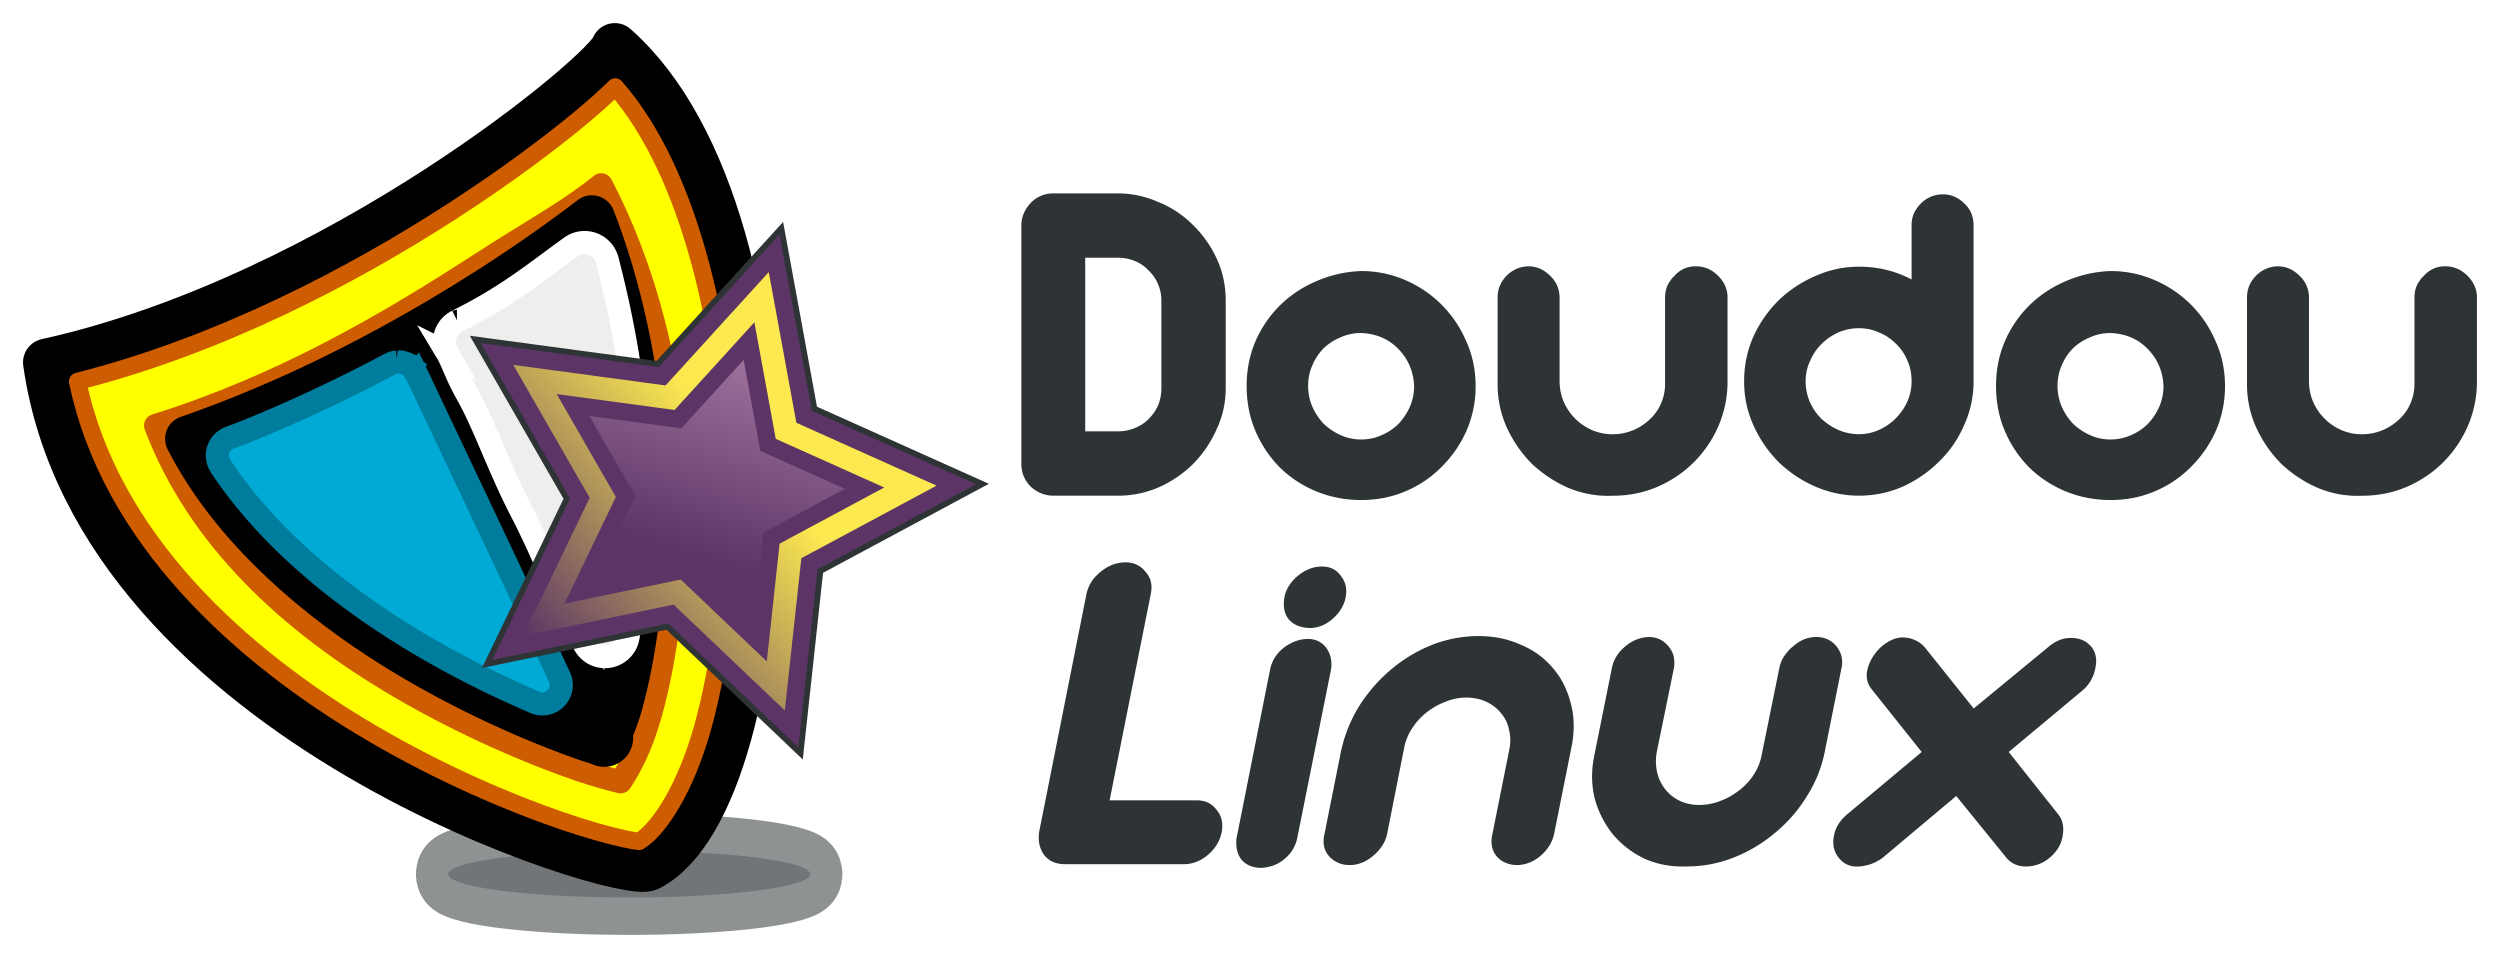
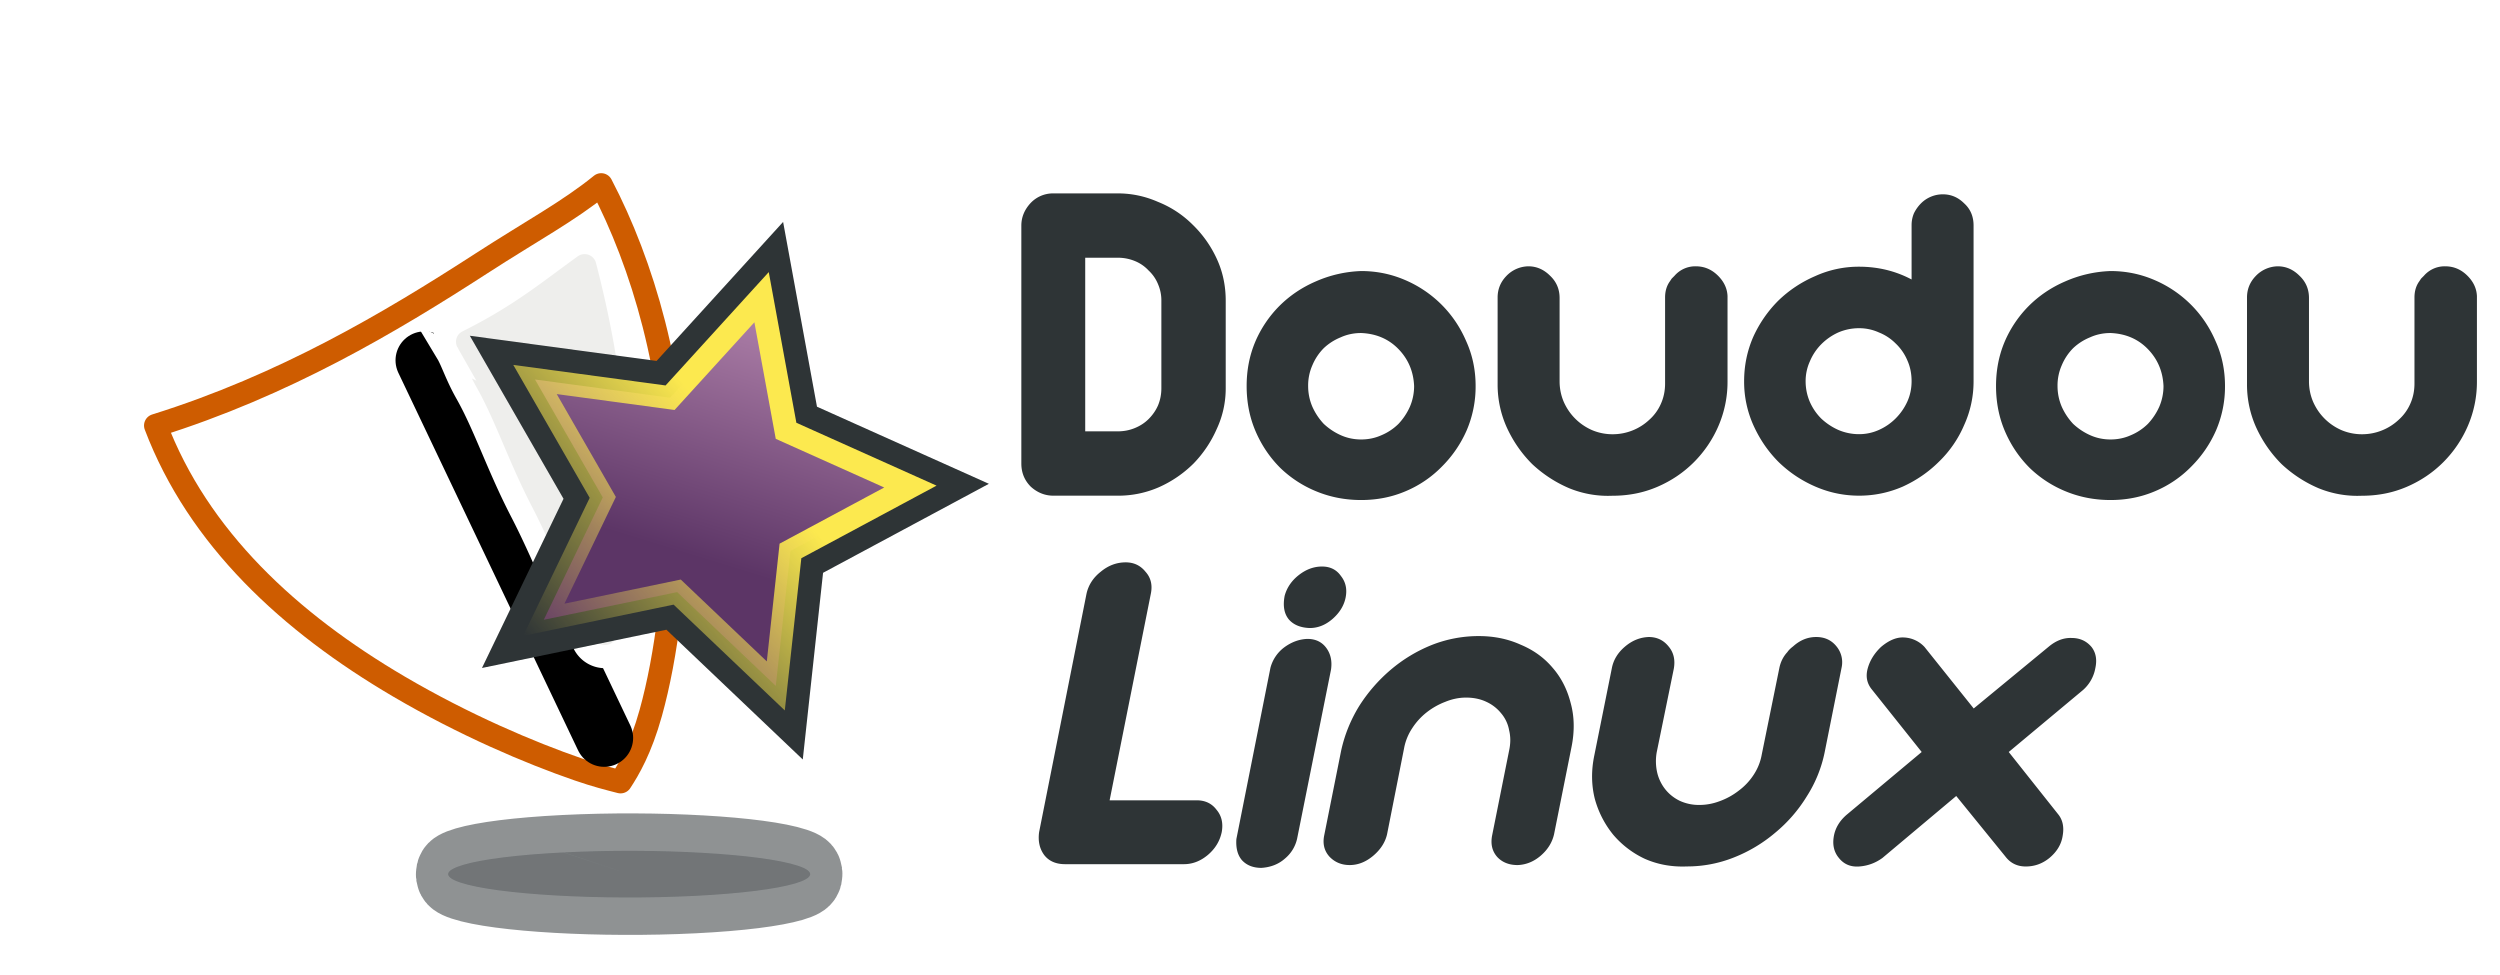
<svg xmlns="http://www.w3.org/2000/svg" xmlns:xlink="http://www.w3.org/1999/xlink" viewBox="0 0 216.01 84.235">
  <defs>
    <linearGradient id="d" y2="280.85" xlink:href="#a" gradientUnits="userSpaceOnUse" x2="508.8" y1="202.2" x1="507.68" />
    <linearGradient id="a">
      <stop offset="0" stop-color="#ad7fa8" />
      <stop offset="1" stop-color="#5c3566" />
    </linearGradient>
    <linearGradient id="f" y2="321.28" gradientUnits="userSpaceOnUse" x2="469.48" y1="243.77" x1="514.96">
      <stop offset="0" stop-color="#fce94f" />
      <stop offset="1" stop-color="#fce94f" stop-opacity="0" />
    </linearGradient>
    <filter id="b" width="1.092" y="-.412" x="-.046" height="1.824" color-interpolation-filters="sRGB">
      <feGaussianBlur stdDeviation="1.499" />
    </filter>
    <filter id="c" color-interpolation-filters="sRGB">
      <feGaussianBlur stdDeviation="2.392" />
    </filter>
    <filter id="e" color-interpolation-filters="sRGB">
      <feGaussianBlur stdDeviation=".598" />
    </filter>
  </defs>
  <g color="#000">
    <g style="block-progression:tb;text-indent:0;text-transform:none" fill="#2e3436">
      <path d="M96.587 16.71c1.199 0 2.357.245 3.474.736a8.885 8.885 0 012.984 1.962 9.792 9.792 0 012.085 2.943c.518 1.117.777 2.33.777 3.638v7.562a8.265 8.265 0 01-.777 3.515 10.074 10.074 0 01-2.003 2.984 10.01 10.01 0 01-2.984 2.044 8.75 8.75 0 01-3.556.735h-5.56c-.735 0-1.389-.259-1.961-.776-.545-.545-.818-1.213-.818-2.003V19.49c0-.709.26-1.35.777-1.921a2.66 2.66 0 012.003-.859h5.559m-2.82 5.56v15h2.82c.518 0 1.008-.095 1.471-.286.464-.19.859-.45 1.186-.776.354-.355.627-.75.817-1.186.191-.463.286-.954.286-1.471v-7.562a3.53 3.53 0 00-.286-1.43 3.301 3.301 0 00-.817-1.186 3.3 3.3 0 00-1.186-.818 3.828 3.828 0 00-1.471-.286h-2.82M117.607 23.42c1.335 0 2.602.259 3.801.777a10.028 10.028 0 013.148 2.125c.899.9 1.608 1.949 2.125 3.148.545 1.199.818 2.493.818 3.883a9.588 9.588 0 01-.777 3.842 10.163 10.163 0 01-2.125 3.107 9.547 9.547 0 01-3.107 2.125c-1.199.518-2.493.777-3.883.777-1.363 0-2.643-.246-3.842-.736a9.804 9.804 0 01-3.148-2.044c-.899-.9-1.608-1.948-2.125-3.147-.518-1.2-.777-2.507-.777-3.924 0-1.363.245-2.63.736-3.802a9.88 9.88 0 012.084-3.106c.9-.9 1.949-1.608 3.148-2.126a10.593 10.593 0 013.924-.899m0 5.355c-.627 0-1.213.122-1.758.368a4.673 4.673 0 00-1.471.94 4.64 4.64 0 00-.981 1.471 4.332 4.332 0 00-.368 1.799c0 .627.123 1.226.368 1.798.245.545.572 1.036.98 1.472.437.409.927.736 1.472.98s1.131.369 1.758.369 1.212-.123 1.757-.368a4.638 4.638 0 001.472-.981c.409-.436.736-.927.981-1.472a4.52 4.52 0 00.368-1.798c-.055-1.254-.504-2.317-1.349-3.189-.845-.872-1.921-1.335-3.23-1.39M132.057 23.01c.709 0 1.335.273 1.88.818.545.517.818 1.158.818 1.92v7.195c0 .626.122 1.226.368 1.798.245.545.572 1.022.98 1.43.41.41.886.737 1.431.982a4.519 4.519 0 001.799.368c.6 0 1.171-.11 1.717-.327a4.55 4.55 0 001.43-.9 4.006 4.006 0 001.022-1.39c.245-.544.368-1.13.368-1.757v-7.44c0-.544.136-1.007.409-1.39l.163-.244.245-.246a2.372 2.372 0 011.84-.817c.736 0 1.376.272 1.921.817.518.518.79 1.104.817 1.758v7.358a9.588 9.588 0 01-.776 3.842 10.026 10.026 0 01-2.126 3.147c-.899.9-1.948 1.608-3.147 2.126-1.199.518-2.493.776-3.883.776a8.845 8.845 0 01-3.76-.654 10.938 10.938 0 01-3.189-2.084c-.9-.9-1.621-1.935-2.166-3.107a8.987 8.987 0 01-.818-3.76v-7.521c0-.709.245-1.322.736-1.84a2.684 2.684 0 011.921-.858M167.867 16.79c.708 0 1.322.259 1.84.777.544.49.817 1.13.817 1.92v13.449a9.081 9.081 0 01-.818 3.801 9.7 9.7 0 01-2.166 3.148c-.9.899-1.948 1.62-3.147 2.166-1.2.518-2.453.777-3.76.777s-2.562-.26-3.761-.777-2.262-1.226-3.189-2.126c-.899-.899-1.621-1.948-2.166-3.147a9.176 9.176 0 01-.818-3.842c0-1.335.26-2.603.777-3.802a10.624 10.624 0 012.166-3.147c.927-.9 1.99-1.608 3.189-2.126a9.082 9.082 0 013.801-.817c1.635 0 3.148.368 4.537 1.104v-4.701c0-.354.068-.695.205-1.022.163-.327.368-.613.613-.858.245-.246.531-.436.858-.573a2.632 2.632 0 011.022-.204m-7.235 11.568c-.627 0-1.226.123-1.798.368a4.93 4.93 0 00-1.472 1.022 4.64 4.64 0 00-.98 1.471 4.137 4.137 0 00-.369 1.717c0 .627.123 1.226.368 1.798.245.546.572 1.022.981 1.431.436.409.927.736 1.472.981a4.519 4.519 0 001.798.368c.6 0 1.172-.123 1.717-.368a4.772 4.772 0 001.43-.98 4.93 4.93 0 001.023-1.472c.245-.545.367-1.131.367-1.758 0-.654-.122-1.254-.367-1.799a4.328 4.328 0 00-1.022-1.471 4.215 4.215 0 00-1.431-.94 4.138 4.138 0 00-1.717-.368M182.357 23.42c1.335 0 2.602.259 3.801.777a10.028 10.028 0 013.148 2.125c.899.9 1.608 1.949 2.125 3.148.545 1.199.818 2.493.818 3.883a9.588 9.588 0 01-.777 3.842 10.163 10.163 0 01-2.125 3.107 9.547 9.547 0 01-3.107 2.125c-1.199.518-2.493.777-3.883.777-1.363 0-2.643-.246-3.842-.736a9.804 9.804 0 01-3.148-2.044c-.899-.9-1.608-1.948-2.125-3.147-.518-1.2-.777-2.507-.777-3.924 0-1.363.245-2.63.736-3.802a9.88 9.88 0 012.084-3.106c.9-.9 1.949-1.608 3.148-2.126a10.593 10.593 0 013.924-.899m0 5.355c-.627 0-1.213.122-1.758.368a4.673 4.673 0 00-1.471.94 4.64 4.64 0 00-.981 1.471 4.332 4.332 0 00-.368 1.799c0 .627.123 1.226.368 1.798.245.545.572 1.036.98 1.472.437.409.927.736 1.472.98s1.131.369 1.758.369 1.212-.123 1.757-.368a4.638 4.638 0 001.472-.981c.409-.436.736-.927.981-1.472a4.52 4.52 0 00.368-1.798c-.055-1.254-.504-2.317-1.349-3.189-.845-.872-1.921-1.335-3.23-1.39M196.807 23.01c.709 0 1.335.273 1.88.818.545.517.818 1.158.818 1.92v7.195c0 .626.122 1.226.368 1.798.245.545.572 1.022.98 1.43.41.41.886.737 1.431.982a4.519 4.519 0 001.799.368c.6 0 1.172-.11 1.717-.327a4.55 4.55 0 001.43-.9 4.006 4.006 0 001.022-1.39c.245-.544.368-1.13.368-1.757v-7.44c0-.544.136-1.007.409-1.39l.163-.244.245-.246a2.372 2.372 0 011.84-.817c.736 0 1.376.272 1.921.817.518.518.79 1.104.818 1.758v7.358a9.588 9.588 0 01-.777 3.842 10.027 10.027 0 01-2.126 3.147c-.899.9-1.948 1.608-3.147 2.126-1.199.518-2.493.776-3.883.776a8.845 8.845 0 01-3.76-.654 10.938 10.938 0 01-3.189-2.084c-.9-.9-1.621-1.935-2.166-3.107a8.987 8.987 0 01-.818-3.76v-7.521c0-.709.245-1.322.736-1.84a2.684 2.684 0 011.921-.858" />
    </g>
    <g style="block-progression:tb;text-indent:0;text-transform:none" fill="#2e3436">
      <path d="M103.397 69.15c.736 0 1.308.273 1.717.818.436.517.586 1.158.45 1.92-.164.791-.573 1.459-1.227 2.004-.627.517-1.308.776-2.044.776h-10.26c-.79 0-1.39-.259-1.798-.776-.409-.545-.559-1.213-.45-2.003l4.088-20.56c.163-.763.572-1.404 1.226-1.921.654-.545 1.376-.818 2.166-.818.709 0 1.281.273 1.717.818.463.517.613 1.158.45 1.92l-3.556 17.823h7.52M114.227 48.95c.709 0 1.254.273 1.635.818.409.517.545 1.13.409 1.839-.136.708-.518 1.335-1.145 1.88-.6.518-1.253.777-1.962.777-.79-.027-1.39-.273-1.798-.736-.409-.49-.532-1.172-.368-2.044.19-.708.6-1.308 1.226-1.798.627-.49 1.295-.736 2.003-.736m-1.267 6.254c.708 0 1.253.259 1.635.777.381.517.518 1.144.409 1.88l-2.902 14.47a3.101 3.101 0 01-1.063 1.84c-.545.49-1.227.762-2.044.817-.709 0-1.267-.218-1.676-.654-.381-.436-.545-1.05-.49-1.84l2.943-14.797a3.236 3.236 0 011.185-1.757c.627-.463 1.294-.709 2.003-.736M127.777 54.96c1.308 0 2.507.245 3.597.736 1.117.463 2.044 1.13 2.78 2.003.735.844 1.253 1.853 1.553 3.024.327 1.172.354 2.44.082 3.802l-1.513 7.562c-.163.708-.545 1.321-1.144 1.84-.6.517-1.268.79-2.003.817-.736 0-1.322-.232-1.758-.695-.436-.49-.586-1.104-.45-1.84l1.472-7.357c.136-.627.136-1.213 0-1.758a3.08 3.08 0 00-.695-1.471 3.524 3.524 0 00-1.267-.981c-.518-.246-1.104-.368-1.758-.368-.6 0-1.199.122-1.798.368a6.15 6.15 0 00-1.594.899 5.63 5.63 0 00-1.267 1.39 4.66 4.66 0 00-.695 1.717l-1.472 7.439c-.163.708-.572 1.335-1.226 1.88-.627.518-1.294.777-2.003.777-.708 0-1.294-.245-1.757-.736-.437-.49-.586-1.09-.45-1.798l1.471-7.358c.3-1.363.818-2.643 1.554-3.842a13.801 13.801 0 012.738-3.148 12.89 12.89 0 013.516-2.125 11.008 11.008 0 014.087-.777M142.457 55.04c.708 0 1.28.273 1.717.818.436.517.586 1.158.45 1.92l-1.472 7.195a4.421 4.421 0 00.04 1.798 3.69 3.69 0 00.696 1.43c.327.41.735.737 1.226.982a3.96 3.96 0 001.717.368c.6 0 1.185-.11 1.757-.327a5.964 5.964 0 001.635-.9 5.296 5.296 0 001.308-1.39c.355-.544.586-1.13.695-1.757l1.513-7.44c.109-.544.34-1.007.695-1.39.054-.08.122-.163.204-.244a2.67 2.67 0 01.286-.246c.6-.545 1.267-.817 2.003-.817.736 0 1.322.272 1.758.817a2.15 2.15 0 01.45 1.758l-1.472 7.358a11.192 11.192 0 01-1.554 3.842 12.594 12.594 0 01-2.738 3.147 12.706 12.706 0 01-3.556 2.126 10.901 10.901 0 01-4.047.776c-1.308.055-2.52-.163-3.638-.654a8.045 8.045 0 01-2.739-2.084 8.417 8.417 0 01-1.594-3.107c-.3-1.199-.313-2.452-.04-3.76l1.512-7.521c.136-.709.504-1.322 1.103-1.84.627-.545 1.322-.83 2.085-.858M177.037 55.86c.627-.518 1.28-.763 1.962-.736.708 0 1.28.26 1.717.777.381.49.49 1.103.327 1.84a3.285 3.285 0 01-1.063 1.88l-6.417 5.354 4.25 5.355c.41.49.546 1.117.41 1.88-.11.736-.491 1.376-1.145 1.921-.6.49-1.28.736-2.044.736-.736 0-1.322-.286-1.758-.858l-4.25-5.232-6.377 5.354c-.6.436-1.267.682-2.003.736-.736.055-1.322-.19-1.758-.736-.408-.49-.558-1.09-.45-1.798.11-.736.478-1.376 1.104-1.921l6.5-5.437-4.333-5.436c-.409-.518-.518-1.117-.327-1.799.19-.68.572-1.294 1.144-1.839.709-.6 1.39-.872 2.044-.817a2.564 2.564 0 011.717.817l4.25 5.314 6.5-5.355" />
    </g>
    <path transform="matrix(.398 0 0 .462 -81.305 -116.639)" d="M326.67 411.88c20.234-.872 42.995.244 50.84 2.493 7.844 2.248-2.199 4.777-22.433 5.648-20.234.872-42.995-.244-50.84-2.492-7.834-2.245 2.17-4.771 22.361-5.646l14.275 4.068z" opacity=".727" stroke-linejoin="round" filter="url(#b)" stroke="#2e3436" stroke-linecap="round" stroke-width="13.993" fill="#2e3436" />
-     <path d="M4.042 31.308C29.2 25.73 52.625 6.07 53.123 4.046c16.979 14.952 14.617 64.944 2.92 70.883-1.954 1.285-47.587-12.435-52.004-43.618z" stroke-linejoin="round" stroke="#000" stroke-linecap="round" stroke-width="4.1" fill="#ff0" />
    <path d="M51.946 15.963c-2.815 2.288-6.013 3.991-10.356 6.801-7.905 5.114-17.054 10.54-28.146 14.004 3.687 9.724 11.585 17.01 21.021 22.55 5.633 3.306 11.298 5.718 15.504 7.167 1.56.537 2.61.8 3.65 1.067.71-1.083 1.74-2.829 2.61-5.956 1.37-4.92 2.209-11.685 2.177-18.691-.048-10.607-2.875-20.094-6.46-26.942z" stroke-linejoin="round" stroke="#ce5c00" stroke-linecap="round" stroke-width="2" fill="none" />
-     <path d="M51.139 18.875a130.564 130.564 0 01-8.019 5.64c-7.37 4.767-16.59 9.837-26.854 13.397 3.912 7.678 11.447 14.177 19.628 18.98 5.442 3.195 10.947 5.546 14.985 6.937.567.195.794.218 1.298.375.465-.885.958-1.946 1.356-3.375 1.275-4.582 2.107-11.142 2.076-17.927-.04-8.75-1.968-17.714-4.47-24.027z" stroke-linejoin="round" stroke="#000" stroke-linecap="round" stroke-width="4" fill="#eeeeec" />
    <path d="M36.675 31.133l15.53 32.624" stroke-linejoin="round" stroke="#000" stroke-linecap="round" stroke-width="5" fill="#eeeeec" />
-     <path d="M34.294 31.28a1.631 1.631 0 00-.62.188c-4.316 2.33-10.078 4.973-13.832 6.36a1.631 1.631 0 00-.793 2.423c.016.024.021.046.03.058C24.372 48.287 33.93 55.4 46.22 60.687a1.631 1.631 0 002.12-2.192l-.533-1.14c-1.382-2.943-3.22-6.87-5.077-10.802a5629.38 5629.38 0 00-5.134-10.845c-.688-1.448-1.242-2.634-1.659-3.505l-.014.015h-.029l-.158-.245c.094.12.187.245.187.245a1.631 1.631 0 00-.36-.505l-.015-.014a1.631 1.631 0 00-.072-.058l.014.029c-.009-.006-.016-.02-.029-.03-.041-.027-.058-.034-.115-.071.029.017.055.018.072.029a1.631 1.631 0 00-.274-.173l-.057-.015a1.631 1.631 0 00-.26-.086 1.631 1.631 0 00-.087-.015l-.043-.014s-.103-.01-.187-.015a1.631 1.631 0 00-.101 0 .951.951 0 01-.116 0z" stroke="#007d9c" stroke-width="2" fill="#00aad4" />
-     <path d="M53.16 7.513c-.78.76-1.697 1.598-2.913 2.61-2.741 2.282-6.583 5.153-11.192 8.134-8.699 5.627-20.177 11.615-32.349 14.697C9.511 46.506 20.771 56.679 32.118 63.34c5.949 3.493 11.84 5.998 16.326 7.543 2.241.772 4.146 1.3 5.466 1.587.593.128 1.026.198 1.312.23 1.733-1.053 4.033-4.61 5.495-9.864 1.526-5.482 2.399-12.589 2.365-19.96-.061-13.653-3.457-28.062-9.922-35.364z" stroke-linejoin="round" stroke="#ce5c00" stroke-linecap="round" stroke-width="1.5" fill="none" />
    <path d="M38.73 28.427a2.016 2.016 0 01.782-.685c-.056.028-.04.016.085-.046 4.322-2.16 6.693-4.17 9.738-6.36a2.016 2.016 0 013.13 1.139c2.327 8.964 3.876 19.691 1.799 32.565a2.016 2.016 0 01-3.807.552c-.211-.437-.158-.387-.281-.603-1.673-2.926-3.103-6.896-5.115-10.784-2.032-3.927-3.166-7.445-4.736-10.22-.846-1.496-1.195-2.63-1.633-3.42-.002-.004-.001-.016-.003-.02-.002-.003-.01-.006-.012-.008-.003-.005-.009-.004-.012-.009a2.016 2.016 0 01.067-2.103z" stroke="#fff" stroke-width="2" fill="#eeeeec" />
    <g>
      <path transform="matrix(.263 .085 -.085 .262 -50.662 -68.933)" d="M548.17 311.47l-38.375-18.496-36.992 21.126 5.732-42.212-31.523-28.653 41.917-7.592 17.51-38.835 20.173 37.52 42.345 4.651-29.449 30.781z" filter="url(#c)" stroke="#2e3436" stroke-width="21.737" fill="#2e3436" />
-       <path d="M548.17 311.47l-38.375-18.496-36.992 21.126 5.732-42.212-31.523-28.653 41.917-7.592 17.51-38.835 20.173 37.52 42.345 4.651-29.449 30.781z" transform="matrix(.263 .085 -.085 .262 -50.662 -68.933)" stroke="#5c3566" stroke-width="18.114" fill="url(#d)" />
      <path d="M548.17 311.47l-38.375-18.496-36.992 21.126 5.732-42.212-31.523-28.653 41.917-7.592 17.51-38.835 20.173 37.52 42.345 4.651-29.449 30.781z" transform="matrix(.263 .085 -.085 .262 -50.662 -68.933)" stroke-width="7.246" filter="url(#e)" stroke="url(#f)" fill="url(#d)" />
    </g>
  </g>
</svg>